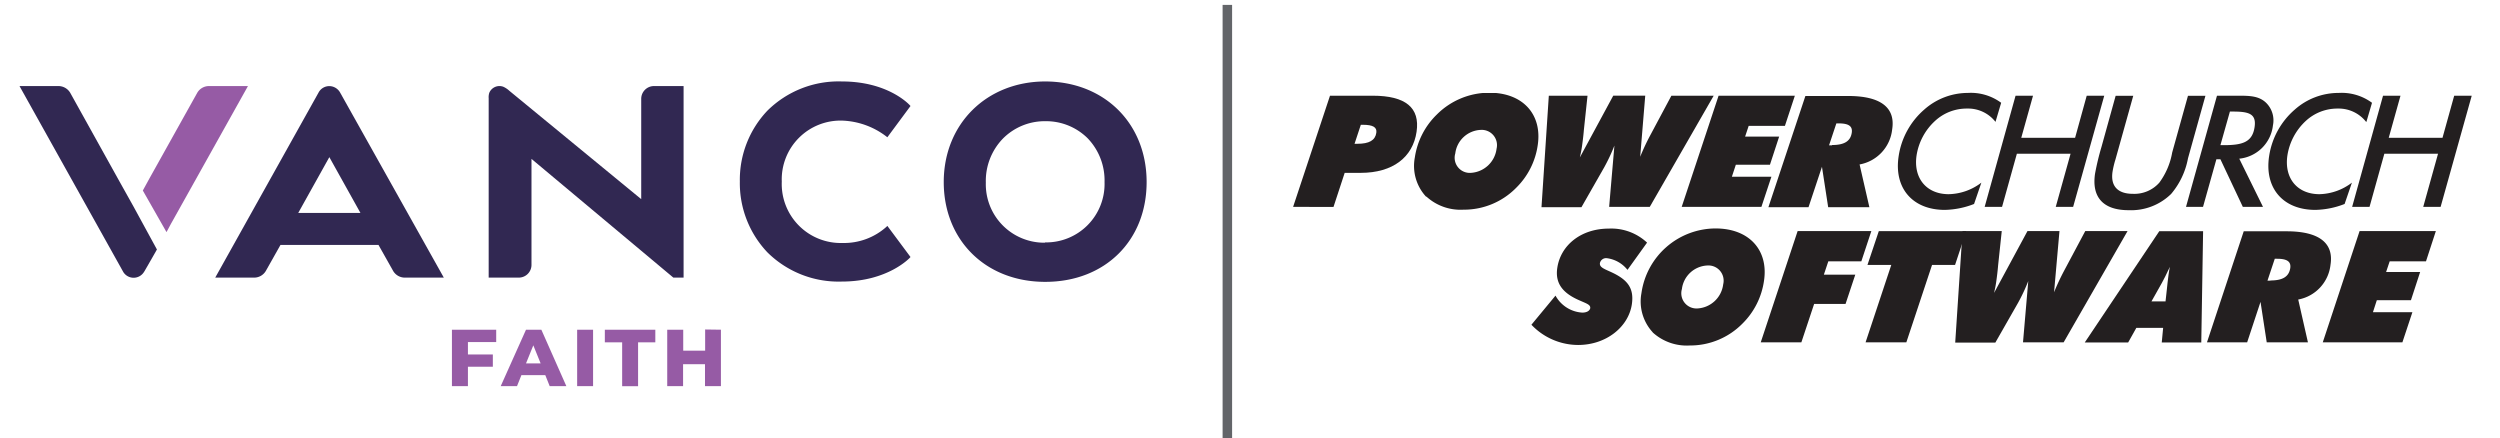
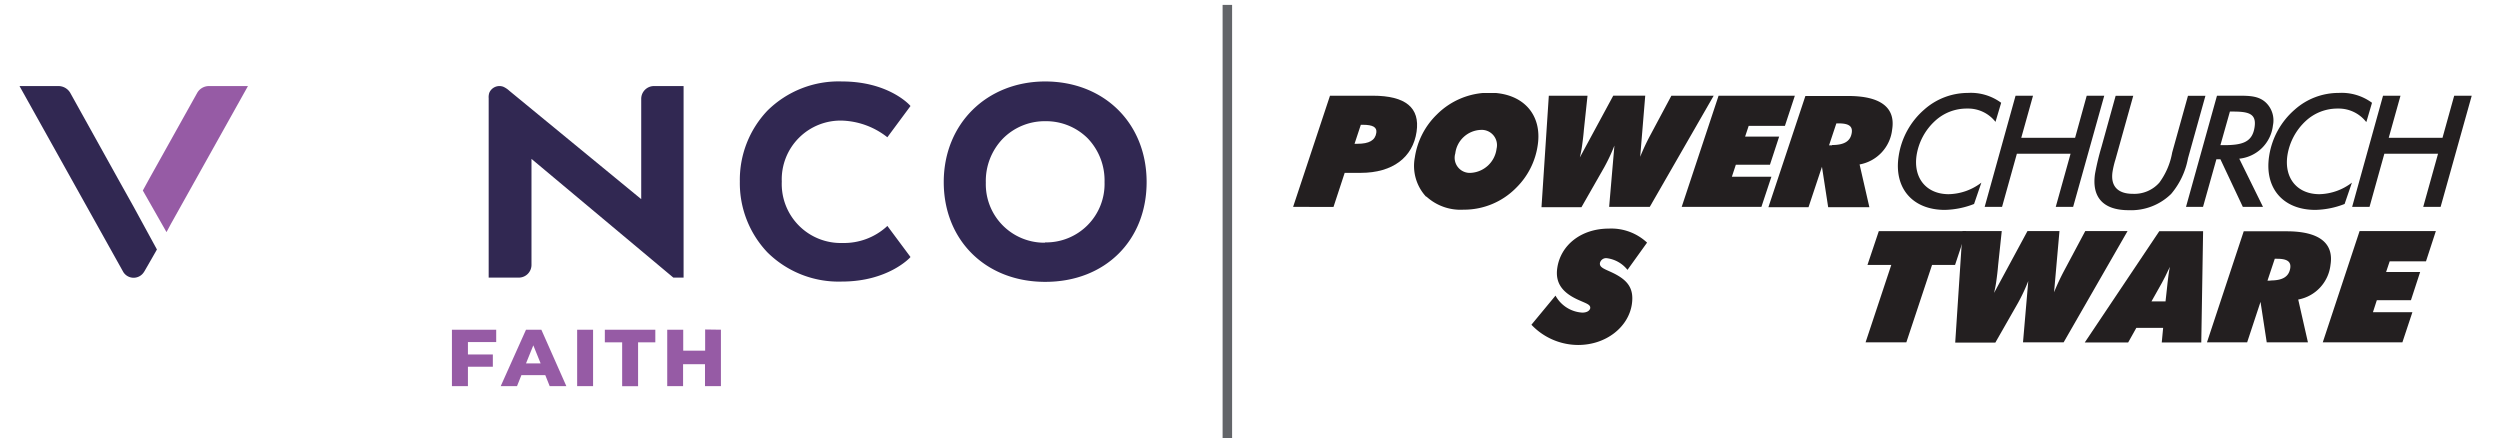
<svg xmlns="http://www.w3.org/2000/svg" id="Layer_1" data-name="Layer 1" viewBox="0 0 342.2 60">
  <defs>
    <style>.cls-1,.cls-2{fill:none;}.cls-2{stroke:#636569;stroke-miterlimit:10;stroke-width:1.3px;}.cls-3{clip-path:url(#clip-path);}.cls-4{fill:#231f20;}.cls-5{fill:#965ba5;}.cls-6{fill:#312852;}</style>
    <clipPath id="clip-path">
      <rect class="cls-1" x="177" y="12.73" width="161.33" height="34.53" />
    </clipPath>
  </defs>
  <line class="cls-2" x1="168" y1="0.67" x2="168" y2="60" />
  <g class="cls-3">
    <path class="cls-4" d="M185.81,19.68c1.6,0,2.43-.47,2.58-1.5.12-.78-.48-1.1-1.86-1.1h-.26l-.86,2.6h.4m-3.76-6.58h5.85c4.5,0,6.49,1.64,6,4.94-.51,3.47-3.23,5.62-7.66,5.62h-2.18l-1.53,4.66H177Z" />
    <path class="cls-4" d="M199.2,21a2.07,2.07,0,0,0,2.14,2.66,3.77,3.77,0,0,0,3.51-3.3,2.09,2.09,0,0,0-2.16-2.58A3.66,3.66,0,0,0,199.2,21m-4,5.92a6.19,6.19,0,0,1-1.54-5.35,10.29,10.29,0,0,1,3-5.88,10.17,10.17,0,0,1,7.19-3c4.64,0,7.25,3,6.64,7.14a10.2,10.2,0,0,1-2.95,5.87,10,10,0,0,1-7.21,3,6.92,6.92,0,0,1-5.08-1.79" />
  </g>
  <path class="cls-4" d="M212,13.1h5.3l-.5,4.7c-.06.75-.15,1.45-.24,2.11s-.19,1.11-.31,1.64l4.57-8.45h4.38l-.69,8.36a29.52,29.52,0,0,1,1.36-2.91l2.91-5.45h5.79l-8.75,15.22h-5.56l.72-8.39a24.9,24.9,0,0,1-1.41,3l-3.1,5.43H211l1-15.22" />
  <polygon class="cls-4" points="235.24 13.1 245.68 13.1 244.32 17.23 239.36 17.23 238.87 18.7 243.53 18.7 242.27 22.55 237.6 22.55 237.06 24.19 242.47 24.19 241.1 28.32 230.19 28.32 235.24 13.1" />
  <path class="cls-4" d="M250.78,19.85c1.66,0,2.52-.52,2.69-1.69.13-.89-.43-1.27-1.79-1.27h-.32l-1,3h.41m-3.65-6.75H253c4.45,0,6.47,1.61,6,4.57a5.46,5.46,0,0,1-4.46,4.8l1.34,5.85h-5.64l-.85-5.53-1.84,5.53h-5.49Z" />
  <path class="cls-4" d="M273.15,16.69a4.76,4.76,0,0,0-3.9-1.83,6.36,6.36,0,0,0-4.38,1.69,8.09,8.09,0,0,0-2.53,4.72c-.46,3.13,1.36,5.31,4.4,5.31A7.61,7.61,0,0,0,271.21,25l-1,2.92a11.6,11.6,0,0,1-4,.81c-4.44,0-7-3-6.32-7.37A10.48,10.48,0,0,1,263.39,15a9,9,0,0,1,5.95-2.28,7,7,0,0,1,4.58,1.35l-.77,2.59" />
  <polygon class="cls-4" points="275.89 13.1 278.28 13.1 276.67 18.86 284.04 18.86 285.63 13.1 288.03 13.1 283.77 28.32 281.39 28.32 283.42 21.04 276.07 21.04 274.04 28.32 271.66 28.32 275.89 13.1" />
  <path class="cls-4" d="M289.53,21.93a12.6,12.6,0,0,0-.37,1.6c-.28,1.94.71,3,2.78,3A4.56,4.56,0,0,0,295.57,25a9.79,9.79,0,0,0,1.76-4.13l2.16-7.76h2.39l-2.39,8.57a10.48,10.48,0,0,1-2.31,4.87,7.83,7.83,0,0,1-5.82,2.22c-3.47,0-5.07-1.77-4.59-5a35.32,35.32,0,0,1,.88-3.66l1.94-7H292l-2.47,8.84" />
  <path class="cls-4" d="M304.37,19.87c2.56,0,3.94-.39,4.24-2.49.27-1.84-.84-2.11-3-2.11h-.38l-1.3,4.6h.47m-5.18,8.45,4.24-15.22h2.75c1.64,0,2.91,0,3.91.91a3.37,3.37,0,0,1,1,3.15,5.16,5.16,0,0,1-4.61,4.56l3.25,6.6H307l-3.07-6.52h-.55l-1.83,6.52Z" />
  <path class="cls-4" d="M323.88,16.69A4.78,4.78,0,0,0,320,14.86a6.36,6.36,0,0,0-4.38,1.69,8.14,8.14,0,0,0-2.52,4.72c-.46,3.13,1.35,5.31,4.39,5.31A7.59,7.59,0,0,0,321.93,25l-1,2.92a11.6,11.6,0,0,1-4,.81c-4.45,0-7-3-6.33-7.37A10.48,10.48,0,0,1,314.11,15a9,9,0,0,1,6-2.28,7,7,0,0,1,4.57,1.35l-.76,2.59" />
  <polygon class="cls-4" points="326.19 13.1 328.58 13.1 326.97 18.86 334.33 18.86 335.93 13.1 338.33 13.1 334.07 28.32 331.69 28.32 333.72 21.04 326.37 21.04 324.34 28.32 321.96 28.32 326.19 13.1" />
  <path class="cls-4" d="M212.92,40.47a4.48,4.48,0,0,0,3.66,2.32c.64,0,1-.25,1.09-.59.07-.49-.48-.64-1.44-1.07-2.34-1-3.38-2.36-3.07-4.45.45-3.09,3.22-5.39,7.07-5.39a7.18,7.18,0,0,1,5.22,1.92l-2.68,3.73a4.3,4.3,0,0,0-2.83-1.6A.86.86,0,0,0,219,36c-.09.62.62.81,1.74,1.34,2.07,1,2.94,2.13,2.63,4.3-.46,3.11-3.51,5.58-7.36,5.58a8.85,8.85,0,0,1-6.39-2.77l3.31-4" />
-   <path class="cls-4" d="M230.22,39.56a2.08,2.08,0,0,0,2.14,2.66,3.76,3.76,0,0,0,3.51-3.3,2.08,2.08,0,0,0-2.15-2.58,3.67,3.67,0,0,0-3.5,3.22m-4,5.92a6.22,6.22,0,0,1-1.54-5.35,10.29,10.29,0,0,1,10.14-8.86c4.64,0,7.26,3,6.64,7.14a10.26,10.26,0,0,1-2.95,5.88,10.05,10.05,0,0,1-7.21,3,6.92,6.92,0,0,1-5.08-1.79" />
-   <polygon class="cls-4" points="246.06 31.63 256.15 31.63 254.78 35.77 250.26 35.77 249.65 37.6 253.95 37.6 252.62 41.6 248.32 41.6 246.57 46.86 241.01 46.86 246.06 31.63" />
  <polygon class="cls-4" points="258.88 36.26 255.62 36.26 257.17 31.64 269.14 31.64 267.61 36.26 264.46 36.26 260.94 46.86 255.36 46.86 258.88 36.26" />
  <path class="cls-4" d="M268.65,31.63H274l-.5,4.71c-.06.75-.15,1.45-.24,2.11s-.19,1.11-.31,1.64l4.57-8.46h4.38L281.16,40a32,32,0,0,1,1.36-2.91l2.91-5.46h5.79l-8.75,15.23h-5.56l.72-8.39a24.9,24.9,0,0,1-1.41,3l-3.1,5.43h-5.49l1-15.23" />
  <path class="cls-4" d="M296.42,41.24l.18-1.64c.06-.53.12-1.21.23-2,.05-.32.1-.69.18-1.07-.47,1-.85,1.77-1.09,2.19l-1.43,2.54h1.93m-.86-9.61h6l-.25,15.23h-5.41l.19-2h-3.67l-1.12,2h-5.94Z" />
  <path class="cls-4" d="M310.79,38.39c1.66,0,2.52-.52,2.7-1.69.13-.89-.43-1.28-1.8-1.28h-.32l-1,3h.4m-3.65-6.76H313c4.45,0,6.47,1.62,6,4.58A5.44,5.44,0,0,1,314.58,41l1.33,5.86h-5.64l-.85-5.54-1.83,5.54h-5.5Z" />
  <polygon class="cls-4" points="322.98 31.63 333.42 31.63 332.07 35.77 327.1 35.77 326.61 37.23 331.27 37.23 330.01 41.09 325.34 41.09 324.81 42.73 330.21 42.73 328.84 46.86 317.94 46.86 322.98 31.63" />
  <g id="FAITH">
    <path class="cls-5" d="M64.05,46.82v1.7h3.41V50.2H64.05v2.65H61.86V45.13h6.06v1.69Z" />
    <path class="cls-5" d="M74.64,51.35H71.37l-.6,1.5H68.54L72,45.13H74.1l3.42,7.72H75.24ZM74,49.74l-1-2.47-1,2.47Z" />
    <path class="cls-5" d="M79,45.13h2.18v7.72H79Z" />
    <path class="cls-5" d="M85.16,46.86H82.79V45.13H89.7v1.73H87.34v6H85.16Z" />
    <path class="cls-5" d="M98.68,45.13v7.72H96.5v-3h-3v3H91.33V45.13h2.19V48h3v-2.9Z" />
-     <path class="cls-6" d="M46.55,12.66a1.72,1.72,0,0,0-.74-.7,1.65,1.65,0,0,0-.65-.17,1.66,1.66,0,0,0-1.55.87L29.46,38h5.33a1.85,1.85,0,0,0,1.6-.92l2-3.55H51.81l2,3.55a1.85,1.85,0,0,0,1.6.92h5.34L46.55,12.66M40.82,29.15l4.26-7.64,4.26,7.64Z" />
    <path class="cls-6" d="M18.29,28.3h0l-2.14-3.83L9.61,12.7A1.88,1.88,0,0,0,8,11.78H2.67L16.88,37.24a1.67,1.67,0,0,0,1.41.78h0a1.67,1.67,0,0,0,1.41-.78l.06-.09s.81-1.39,1.72-3Z" />
    <path class="cls-6" d="M143.09,11.15h0c-8,0-13.88,5.76-13.91,13.71S134.85,38.55,143,38.58h.08c8.19,0,13.9-5.67,13.87-13.72s-5.87-13.71-13.9-13.71m0,22.07A8,8,0,0,1,134.94,25a8.33,8.33,0,0,1,2.31-6A8.05,8.05,0,0,1,143,16.59h.09a8.06,8.06,0,0,1,5.79,2.34,8.33,8.33,0,0,1,2.31,6,8,8,0,0,1-8.14,8.25" />
    <path class="cls-6" d="M89.52,11.78a1.75,1.75,0,0,0-1.75,1.75V27.26L69.71,12.42a3,3,0,0,0-.83-.55,1.51,1.51,0,0,0-1.9.82,1.89,1.89,0,0,0-.09.75V38H71a1.74,1.74,0,0,0,1.75-1.74V21.75L92.17,38h1.4V11.78Z" />
    <path class="cls-6" d="M121.46,30.92l-.14.14a8.71,8.71,0,0,1-6,2.2,8.08,8.08,0,0,1-8.31-8.4,8.05,8.05,0,0,1,8.31-8.35,10.54,10.54,0,0,1,6,2.17l.14.11,3.17-4.28-.09-.1c-.12-.13-3-3.26-9.3-3.26a13.84,13.84,0,0,0-10.2,4,13.73,13.73,0,0,0-3.77,9.69,13.75,13.75,0,0,0,3.77,9.7,13.84,13.84,0,0,0,10.2,4c6.28,0,9.27-3.23,9.3-3.26l.09-.1Z" />
    <path class="cls-5" d="M19.55,26.08l.88-1.61L27,12.7a1.85,1.85,0,0,1,1.61-.92h5.33L23.6,30.28c-.37.65-.48.9-.81,1.49Z" />
    <polyline class="cls-6" points="18.29 38.02 18.29 38.02 18.29 38.02 18.29 38.02" />
  </g>
</svg>